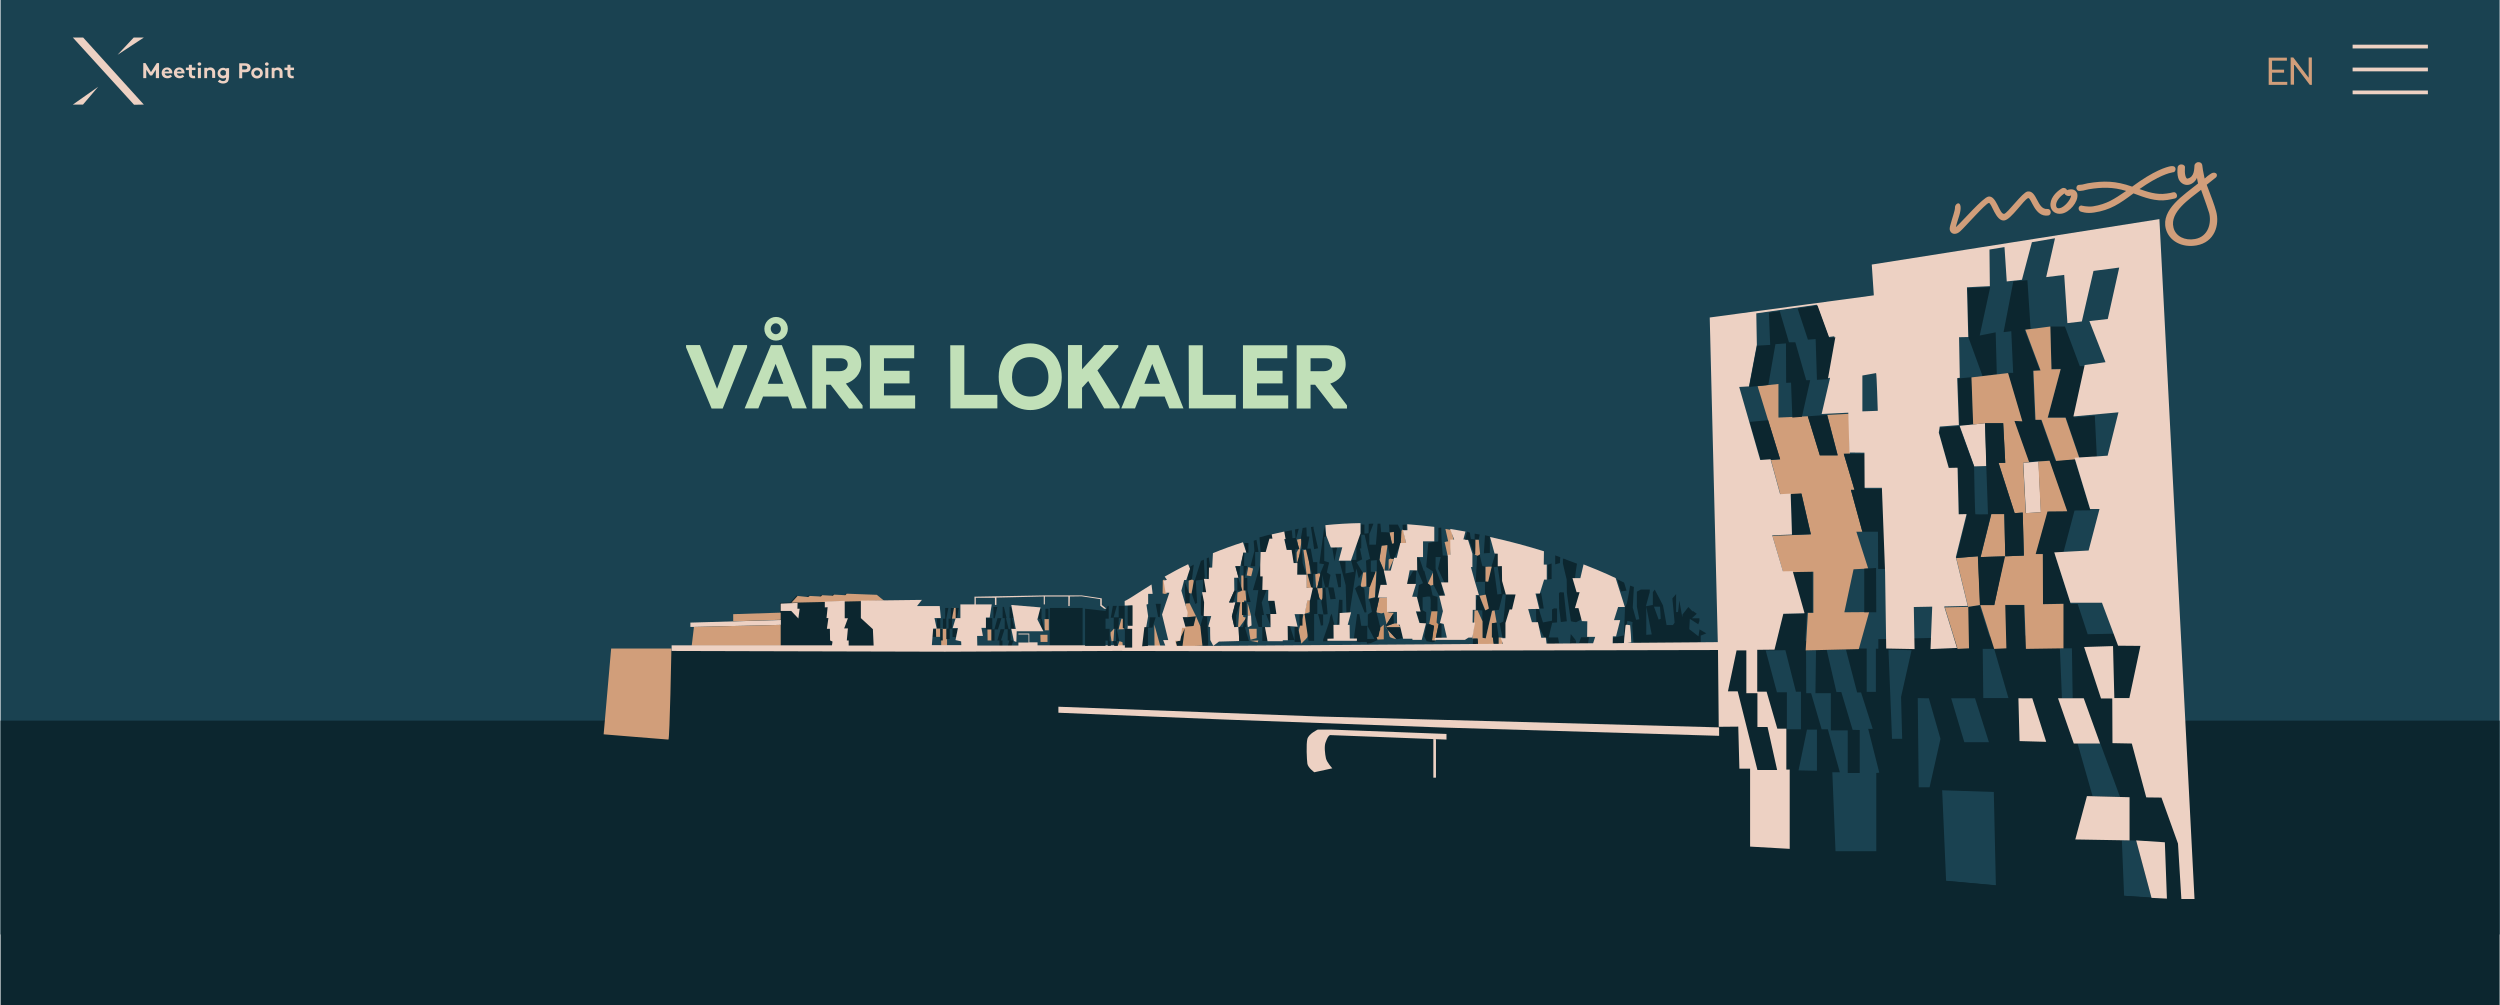
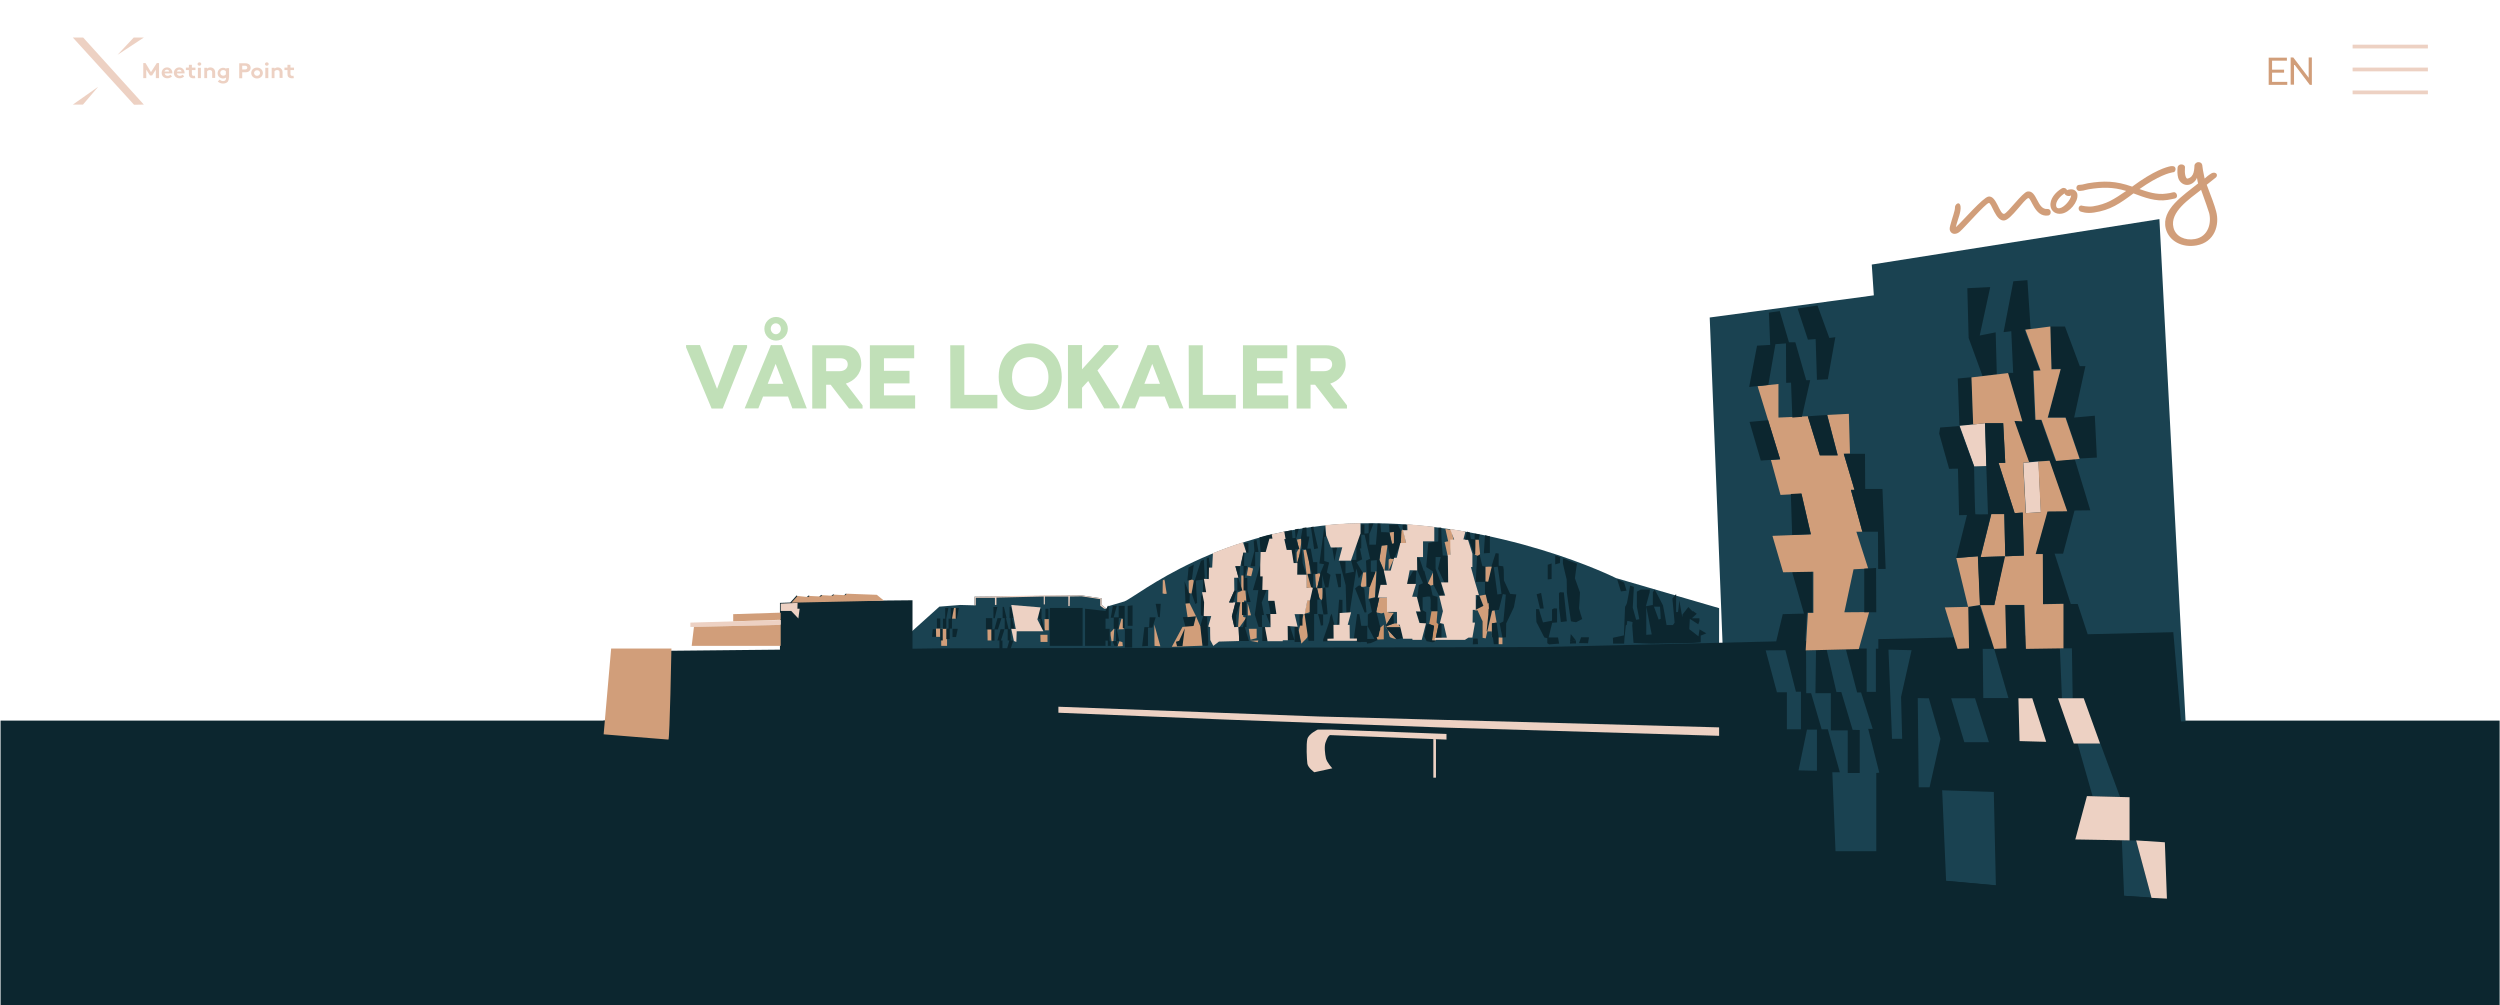
<svg xmlns="http://www.w3.org/2000/svg" xml:space="preserve" viewBox="0 0 1331.5 535.5">
-   <path fill="#1a4251" d="M.3-.1h1331v497.8H.3z" />
  <path fill="#0c262f" d="M.3 383.8h1331v152.1H.3z" />
  <path fill="#1a4251" d="m910.6 169.1 87.4-11.8-1.1-16.4 153.2-24.2 18.9 362.8-37.7-2.4-68.3-5.5-26.5-2.4-37.2-15.7h-21.7l-24.3-1.1-21.1-1.2-13-63.8-8.6-218.3zm-410.3 154 11.1-.9 7.6.2v-4.6l57.1-.7 10.7 1.6v3.5l2.5 2 1.2-1.4 8.4-2.5c6.6-2.5 50.6-40.2 125.7-41.6 75.1-1.4 136.1 29.2 136.1 29.2l54.9 16-.1 63.7-430.2-29.9v-21.1l15-13.5z" />
  <path fill="#0c262f" d="m1161.6 384.2-4.1-47.5-45.6 1.1-5.3-16.1h-3.7l-8.6-26.8h4.5l6.1-23 8.4-.1-8.3-27.3-10.3.9-7.7-21.9h-3.2l-1.1-26.1 3.8-.1-8.2-21.7 3.2-.4-1.7-26-7.5.6-5.2 27.1 4.1-.5 1 22.2h-2.9l7.6 25.7-4.2-.2 7.8 21.9 10.9-.7 9.4 26.9-10.5.1-6.3 22.7h3.8l.1 26.7 10.9-.2V338l-20.3.5-.6-16.2h-10.2l.4 16.5-8.5.2-5.3-16.7-6.4 1 .3 16-47.8 1.1v5.1h-1.3v23h-4.9v-23.1h-4.8l1.4-4.8-29.3.7.9-15h3l-.1-22.1-10.9.2 6.4 22.4-11.3.3-3.5 14.5-124.6 3-321 .7-14.4.2v-25.8l-31.2.3-4.2-3.9-3.2 3.1-3.6-2.7-3.4 3-3-2.7s-3.3 3.2-3.6 3.1c-.4-.1-3-2.8-3-2.8l-3.7 2.8-2.8-2.8-3.4 3.8-5.5.2V346l-58.2.6-8.6 37.2h-27.2v113.5H1181V384.2h-19.4zm-109.7-12.3 7.4 23.4h-13.1l-7-23.4h12.7zm-105.5-3.2-6-22.3 10.5-.1 5.6 22.1h2.7v20h-7.5v-19.7h-5.3zm21.3 41.8-9.8-.2 4.5-21.7h5.3v21.9zm31.6 1.2v41.8h-21.7l-1.7-42.2h4l-6.4-22.9h-3.3l-5.6-19.2H962l-.1-22.8 5.3-.1-.3 22.9h8.2V389h9v22.7h6.4v-22.9l-3.8-.1-6-20.1h-2.6l-5.2-22.5 10.2-.3 6 23h2.1l6.2 19.4H995l5.9 23.3-1.6.2zm13.8-18.2h-5.4l-1.9-47.5 12.3.3-5.6 24.9.6 22.3zm14.6 25.8h-5.8l-.5-47.5 4.5.1h1.4l6.2 21.6-5.8 25.8zm8.8 49.8-2.1-48.2 27.5.9 1.1 49.7-26.5-2.4zm19.8-97.3-.3-26.2h6.1l7.6 26.2h-13.4zm41.9.1-1.1-26.6h6.4l.4 26.6h-5.7zm16.3 52.1-8-28.1h12.1l10.5 28.5-14.6-.4zm16.8 53.1-1.2-29.6 7.6.2 8.2 30.5-14.6-1.1z" />
  <path fill="#d19e7a" d="M772.5 295.9c-.5 0-1 .1-1.5.1-.5-2.4-1-4.9-1.6-7.3.6-.2 1.3-.3 1.9-.4-.5-2.3-1-4.5-1.5-6.6 1.1.2 2.1.4 3.2.6l1.2 5.4c-.4-.1-.7-.1-1.1-.1-.2 2.7-.4 5.5-.6 8.3zm-153.3 20.2c0-2.3.1-4.7.1-7l.8-.5c.1.3.2.6.3 1 .3 2.2.6 4.4 1 6.6-.5.1-.9.1-1.4.1-.3-.2-.5-.2-.8-.2z" />
  <path fill="#0c262f" d="M785.4 287.3v-3.1c.9.2 1.8.3 2.7.5-.2.9-.4 1.8-.5 2.7h-2.2zm-38.3-5.2c0-.9-.1-1.7-.1-2.6.7-.1 1.4-.1 2-.1.1 1.1.1 2.1.1 3.2-.5.1-1.1.1-1.7.2 0-.3-.2-.5-.3-.7zm55 57.3c-.6.1-1.2.1-1.9.2-.5-2.5-1-5-1.5-7.6l2-1c.5-4.8.9-9.6 1.3-14.3-.5-.1-1-.2-1.6-.3-.7 2.8-1.4 5.5-2.1 8.4-.9.1-1.7.1-2.4.2-.7.2-1.4.3-1.3.2-1.2 5.4-2.3 10.1-3.4 14.7-.6-.1-1.1-.2-1.7-.3v-14.5c-1.2-.1-1.9-.1-2.7-.2-.2 0-.4 0-.5.1 0-.9 0-1.8-.1-2.7v-2.7h.2c.2-.9.3-1.7.4-2.6.2-.1.3-.1.5-.1.2.1.4.1.5.2 1 2.6 2 5.2 2.9 7.7l1.9-1c-.5-2.4-1.1-5-1.7-7.4v-6.5H786c.2-4.7.5-9.5.7-14.2.4-.3.9-.5 1.3-.7.4 2 .9 3.9 1.5 6.5-.1 0 .7.1 1.6.2v7.8c.5 0 .9.1 1.4.1.6-2.7 1.3-5.3 1.9-8 .7-2.3 1.4-4.7 2.2-7l1.6.2v6.5c1 .1 1.7.2 2.4.3.1.4.1.8.2 1.2 0 .3.1.5.1.7 0 1.9.1 3.7.1 5.6l3.3 7.2c1 .1 2.1.2 3.3.3-.4 2.3-.9 4.6-1.3 6.8-1.3 2.9-2.7 5.7-4.1 8.6 0 2.5-.1 5-.1 7.4zm-4.6-22.8c.7-.1 1.5-.2 2.2-.3-.6-4.8-1.3-9.6-2-14.5l-2.1.3c.6 4.8 1.3 9.6 1.9 14.5zm20.6 7.8c.5 0 1 0 1.6.1.2.7.4 1.5.6 2.2l1.5 4.8c1.8-.3 3.1-.6 4.8-.9v-6l1.1-.6c.5 0 1.1.1 1.6.1v7.4l-2.6.2s-1.2 4.9-1.9 7.8h5l.6 3.3c-1.8.1-3.6.3-5.3.4-.3-.2-.7-.4-1-.6v-2.7c-.9-.2-1.7-.4-1.6-.4-1.6-3.1-2.9-5.7-4.2-8.2-.2-2.3-.2-4.6-.2-6.9zm2.7-8.6c.5 2.8 1 5.5 1.4 8.3h-2c-.6-2.4-1.2-5-1.8-7.6.9-.3 1.7-.5 2.4-.7zm3.5-15c.6-.2 1.3-.4 2.1-.7v8.3c-.7.1-1.4.1-2.1.2v-7.8z" />
  <path fill="#d19e7a" d="M662.4 306.5c.5 4.5 1 8.9 1.4 13.4-.4 0-.8 0-1.2-.1-.2 2.9-.3 5.8-.5 8.7.5.2 1.1.4 1.7.5-1.2 1.7-2.5 3.4-3.7 5.1-.3-.1-.5-.2-.7-.3.3-4.3.6-8.5 1-12.9-.4-.1-1-.1-1.5-.1 0-1.4 0-2.9.1-4.3.1-.3.1-.6.1-.9.9-.4 1.7-.7 2-.8v-8.3h1.3z" />
  <path fill="#0c262f" d="M908.8 337.3c-1.2-.7-2.4-1.3-3.6-2.1-.1.7-.3 1.5-.6 3.7-2-1.5-3.4-2.7-4.9-3.8.1-1.9.2-3.8.3-5.5 1.4.9 2.9 1.9 4.5 2.9.2-.6.4-1.1.6-1.7v-1.5h-4c1-1 1.7-1.5 2.6-2.4-.7-.5-1.3-1-1.9-1.4-.2 0-.3.1-.4.1-.7-.7-1.4-1.5-2.2-2.3-.9 1.2-1.8 2.3-3.1 4 0 .2-.1 1-.1 1.5-.5-2.8-1-5.9-1.6-9-.2 2.1-.4 4.1-.7 6.2h-1v-9.6c-.7.8-1.4 1.6-2 2.3.4 3.9.7 7.8 1.2 12.9-.2.2-.5.7-.9 1.3h-3.4c-.6-3.5-1.2-7-1.9-10.5-1.4-2.7-2.8-5.3-4.4-8.4-.3.4-.6.9-1 1.4v6.8c-1.2.2-2.5.5-3.7.7.7-2.4 1.3-5 2-7.4 0-.5.1-1.1.1-1.5h-4.8c-.6.3-1.2.6-2.1 1.1v8c.4 2.2.9 4.4 1.3 6.7-.6.1-1.1.2-1.7.3-.6-2.2-1.2-4.3-1.8-6.5l.6-11c-.7-.3-1.4-.5-2-.7-.5 3.1-1.1 6.2-1.7 9.3-.2.7-.6 1.3-1 2-.2 4.7-.4 10.5-.6 15.2-1.6.3-3 .7-4.6 1-.2 0-.4.1-.6.1-.2.1-.4.1-.5.2-.1.1-.2 0-.2-.1.1 1.1.1 2.1.1 3.2h5.9c.1-1 .1-2 .2-3 .2-1.5.5-5.2.7-6.7.2-.1.4-.2.5-.3.1-.6.2-1.3.3-2.1 1 .2 1.7.3 2.8.6-.1.7-.1 1.4-.2 2.1.1.3.1.6.1.9l.6 8.1c3.2.2 6.5.3 9.7.4 7.5-.1 14.9-.3 22.4-.4 1.2-.1 2.5-.2 3.7-.3v-3.6c1.3-.4 2.1-.8 3-1.2zm-32 .8v-15c1 5 1.9 9.8 2.9 14.8-1 .1-1.9.1-2.9.2zm6.6-8.1c-.8-2.2-1.6-4.4-2.5-6.9h3.2c.2 2.2.3 4.4.4 6.5l-1.1.4z" />
  <path fill="#d19e7a" d="M733.1 326.2c0-.2-.1-.4-.1-.5.5-2.2 1.6-7.3 1.6-7.3l4.4-.1s.1 4.8.1 6.9c.1.3.3.6.4 1 .9.1 1.8.1 2.7.2 0 .2 0 .3-.1.4-1.2 1.8-2.3 3.7-4.4 7 2.8-1 3.7-1.4 4.7-1.7.6 0 1.2-.1 1.8-.1.2.3.5.5.7.7.3.5.7 1 1 1.4h-8c2.9 3.1 4.4 4.8 5.9 6.4-1.3-.5-3.4-.7-3.7-1.5-1.2-4-2-8.3-3-12.7-.2.1-.8.3-1.4.4-.9-.2-1.7-.4-2.6-.5zm-4.2-7.3.5-6.5c1-2.6 2-5.3 3-7.9.2-.1.5-.1.7-.1-.3 4.6-.5 9.2-.8 13.7-2 .4-2.7.6-3.4.8zm6.9-28.4c1.1-.1 2.1-.2 3.2-.3-.3 2.4-.7 5-1 7.4-.2 2.2-.4 4.5-.6 6.8v.1l-2.7-6.3c.3-2.6.7-5.2 1.1-7.7zm-9.8 14.4c.5 0 1.1 0 1.6-.1.1 2.5.1 5 .1 7.5-.4.1-.7.1-1.1.2-.5 0-1.1.1-1.7.1-.1-.2-.2-.4-.2-.6.5-2.5.9-4.8 1.3-7.1zm21.5-15.3c-.5-.1-1-.1-1.6-.2.1-2.2.2-4.4.4-6.5.3-.3.5-.6.8-.9.2.2.3.5.4.7.5 2.2 1 4.5 1.4 6.7-.5.1-.9.2-1.4.2zm-7.4-6c.7-.1 1.4-.2 2.4-.3v6.2c-.4.1-.7.1-1.1.2-.4-2-.9-4-1.3-6-.2 0 0-.1 0-.1zm-.5 14.4c.3-.2.6-.4 1-.6.6.1 1.2.1 1.8.2-1 2.1-1.9 4.2-2.8 6.3-.1-2 0-4 0-5.9zm-43.8 15c-.1-2.4.1-4.6.1-7-.6-4.4-1.1-8.6-1.7-13 .7-.1 1.5-.2 2.2-.3.9 6.8 1.7 13.7 2.5 20.5-.9.1-2.2-.2-3.1-.2zm-1.8 14.1c.4 0 .7.1 1.1.1.2.4.4.7.5 1.1.2.7.3 1.4.5 2.2 0 .2 0 .3.1.5.2.4.3.9.4 1.2.1 2.2.4 4.5-.1 6.6-.2 1.2-1.7 2.1-3.4 4-.7-3.6-1.1-5.3-1.4-7.1.2-.8.5-1.7.7-2.4.6-1.9 1.2-3.9 1.8-5.8-.2-.1-.2-.2-.2-.4zm-2.8-26.9-.5-.3c-.1-1.9-.1-3.7-.1-5.6.4-.7.8-1.5 1.1-2.2-.3-1.6-.6-3.2-.9-4.7.9-.2 1.7-.4 2.6-.5-.7 4.4-1.4 8.8-2.2 13.3zm12 5.4v.4c-.5 2.3-1.1 4.6-1.6 6.9-.2.2-.4.3-.6.5-.2-2.5-.4-5-.5-7.5.4-.1.7-.3 1.2-.4.3-.1.6-.1 1-.1.1.1.3.1.5.2zm-7 14.1c.4-.2 1.2.2 1.6-.1.2.4.3.9.5 1.3v1.8c-.1 1.1-.2 2.2-.3 3.2-.9.3-2.3.8-3.2 1 .4-1.9 1.4-7.2 1.4-7.2zm6.5-1.1c-.4-1.8-.7-3.5-1.1-5.2.2 0 .3-.1.5-.2.4 0 .7-.1 1.1-.1h.5l.6.2c.1 1.8.1 3.5.1 5.3l-.6 1c-.4-.3-.7-.6-1.1-1zm57.7-7.7c1-2.1 2-4.3 3-6.4l.2 6.9-1.8.6c-.5-.5-1-.8-1.4-1.1z" />
  <path fill="#0c262f" d="M632.4 309.1c.2 0 .4.1.7.1.5-.2 1.1-.4 1.7-.5l1-8c-1 .5-1.9 1.1-2.8 1.6-.1 2.2-.4 4.5-.6 6.8zm195.8-8.5c.9-.2 1.7-.5 2.6-.7.1-1.2.1-2.2.2-3.1-.9-.3-1.8-.7-2.7-1v4.8h-.1zm-185.5-3.2.2 10.8.9.3.5-1.9v-1c-.1-.2-.1-.3-.2-.4 0-.1.1-.1.2-.2.1-.9.2-1.7.3-2.5l-.8-5.6c-.4.1-.8.3-1.1.5zM841 324c.2-2.8.4-5.6.5-8.5l-2.7-7.5c.3-2.6.7-5.2 1.1-7.8-2-.7-3.9-1.4-5.9-2.2-.2-.1-.4-.2-.5-.3-.3-.1-.7-.1-1.1-.2v2.6c.6 2.8 1.3 5.6 2 8.5.1 2.3.1 4.6.1 7 .7 5.1 1.4 10.2 2.2 15.3.9.2 1.8.4 2.7.5 1.1-.6 2.2-1.1 3.3-1.7-.6-1.8-1.2-3.7-1.7-5.7zm-72.6-28.2c-.2-2.8-.4-5.4-.6-8l-.2-6.8c-.5 0-1 .1-1.5.1 0 2.3 0 4.7-.1 7.3-.6.1-1.6.1-2.5.2-.9.2-1.9.4-2.8.6-.4 4.5-.8 9.1-1.1 12.8 2.1 1.3 2.8 1.9 3.6 2.4l.2 6.9c1.1 2.2 2.2 4.4 3.3 6.5.7-.2 1.6-.3 2.5-.4-.5-2.2-1.1-4.4-1.6-6.5-1-2.7-2-5.4-3-8v-6.2h2.7c-.5 2.2-1 4.2-1.4 6.2 1.2 2.6 2.3 5.1 3.5 7.7l1.8.2c.1-.3.1-.6.2-.9-.1-.2-.1-.3-.2-.4 0-.1.1-.2.2-.2v-2.7c.1-1.2.1-2.4.1-3.6-.2-2.3-.3-4.6-.4-7l-2.7-.2zm-23.9-16.4h-4.7c.1 1.4.2 2.7.2 4.1.7-.1 1.5-.2 2.4-.3v6.2c-.4.1-.7.2-1.1.2-.4-2-.9-4-1.3-6-1.4-.1-2.8-.2-4.4-.2-.1-1.6-.3-3.1-.4-4.5h-1.5c-.3 3.7-.5 7.3-.9 11.2h-3.5v-6h.2c.6-1.7 1.3-3.5 2-5.2-.9 0-1.7 0-2.5.1 0 1.7-.1 3.4-.1 5h-.2c-.6.1-1.4.2-2 .2v-4.8c-.5 0-1.1-.1-1.7-.1l-.5 5.3c-.3.1-.5.2-.7.2l-1.4 6.1v7.3h-2.3c-.2.2-.3.4-.4.6.5 1.8 1 3.7 1.5 5.7-1.6.3-2.8.5-4.6.9V299c-1.1-.1-2.1-.1-3.2-.1 1.1 4.3 2.2 8.5 3.3 12.8.1 4.9.3 9.7.4 14.6.1.1.1.2.1.3.5-.1 1-.2 1.6-.2 1.1-7.1 2.2-14.2 3.6-23.6.7 3.1 1 4.2 1.3 5.3.7-1.1 1.4-2.1 2.1-3.1-1.1-1.8-2.2-3.7-3.3-5.6l3-1.5c-.4-2-.8-3.9-1.2-5.8h.7v-7.3h1.8c1 4.3 1.9 8.5 2.9 12.8-.9.4-1.6.7-2.2 1 .1 2.2.3 4.3.4 6.4.1 2.5.1 5 .1 7.5.5.1 1.1.1 1.6.1 1-2.6 2-5.3 3-7.9-.8-.1-1.6-.2-2.5-.2v-5.9c1-.1 1.9-.2 3.2-.3v6.3c-.3 4.6-.5 9.2-.8 13.7-2 .5-2.7.7-3.4.9.1.5.3 1 .4 1.4.2.1.3.1.5.2-.2-.1-.3-.1-.4-.2.4 1.8.7 3.6 1.1 5.3-.7.5-1.4.9-2.2 1.4v6H725c-.4-2.3-.6-4.3-1-6.2h-1.2c-.6 4.5-1.2 9.1-1.8 13.6.7.4 1.4.7 2.1 1.2.5.1 1 .1 1.6.1.2-.1.4-.1.6-.1h2.6c0 .2.1.3.1.4s.1.4.1.5c.7-.1 1.3-.2 2-.3 1.3-.5 2.5-1.1 3.8-1.7-.1-.3-.3-.6-.5-1.2.3-.2.7-.3 1-.5.2-.9.4-1.8.5-2.6.1-.4.3-.7.4-1.1 0-.4.1-.7.1-1.1-.2-.5-.4-1-.6-1.4-.5-2.2-1-4.4-1.6-6.5 0-.2-.1-.4-.1-.5 0-.1 0-.1-.1-.2.5-2.2 1-4.4 1.5-6.7.2-2.2.4-4.5.6-7h3.3c-.4-2.5-.7-5-1.1-7.5l-2.7-6.3c.4-2.5.8-5.1 1.2-7.6 1.1-.1 2.1-.2 3.2-.3.5 2.4 1 4.8 1.6 7.2.6.1 1.2.2 1.8.2l3.6-8.1c.2-2.2.3-4.4.4-6.5-.7-1.3-1.3-2.4-1.9-3.7zm-16.3 60.9v-7.1c1.2 2.1 2.3 4.3 3.8 7.1h-3.8zm-16.1-48.4c-.5 2.3-.9 4.7-1.4 7-.4-2.3-.7-4.7-1.1-7.1.6-.1 1.3-.2 2-.3.2.2.4.3.5.4zm48.3 18.8c.5.3 1 .7 1.4 1l1.2 5.4c.9.3 1.6.5 2.6.8v7.6h-3.2c-.2-.3-.3-.7-.5-1 .1-1.1.1-2.1.1-3.2v-1.6c-.1-.6-.2-1.1-.3-1.9-.5-.1-1-.1-1.5-.1-.8.2-1.7.3-2.5.4v6.9l1.9 1.1v6.2c-1 .1-2 .1-3.1.1-.7-2.1-1.5-4.3-2.2-6.3l2.1-.6c-.5-2.5-1.1-4.8-1.6-7.2.3-2.1.6-4.3.9-6.7.4-.2 1-.4 2.2-1-1.1-2.5-2.1-4.9-3.2-7.3 0-2.1.1-4.3.1-6.4.4.1.7.1 1.1.1.8 2.4 1.6 4.7 2.4 7.1.1-.1.2-.1.3-.1.6 2.3 1.2 4.5 1.8 6.7z" />
  <path fill="#d19e7a" d="M591.5 336.8c.7-.7 1.4-1.4 2-2.2-.2 2.3-.3 4.6-.5 6.9h-1c-.2-1.1-.3-2.2-.5-3.3v-1.4zm7-1.7c-.9 0-1.9.1-2.8.1.5-1.9 1.1-3.8 1.6-5.7.3.1.6.1.9.1.1 1.8.2 3.7.3 5.5zm-2.3 6.4c.5.2 1.1.3 1.6.5.1.9.1 1.5.2 2.1-1 .1-1.9.1-2.9.1.4-.9.8-1.8 1.1-2.7z" />
  <path fill="#0c262f" d="M708.6 306.2c-.7-.5-1.2-.9-1.9-1.3.4-1.8.7-3.5 1.2-5.3-.9-.3-1.7-.5-2.6-.8V286s.6-.2 1.1-.3l-1.1-5.1c-.9 6.5-1.7 13-2.6 19.5.9.1 1.7.3 2.5.4l-2.1 5.1v.4h.1c-.5 2.3-1.1 4.6-1.6 6.9.2.1.3.3.5.4h1.2c.2-.1.4-.2.5-.3.2-.1.3-.1.4-.1v-6.7c.5 2.2 1 4.5 1.6 6.7h1.7c.3-2.3.7-4.5 1.1-6.7z" />
-   <path fill="#0c262f" d="m710.3 313-.2-.1c-.9 0-1.9-.1-2.8-.1.4 2.1.9 4.2 1.3 6.4 1.1-.1 1.9-.2 2.8-.2-.3-2.1-.7-4-1.1-6z" />
  <path fill="#d19e7a" d="M788.2 295.3c-.4.3-.9.5-1.3.7l-1.5-.6c.1-2.6.1-5.3.1-7.9h2.1c.2 2.5.4 5 .7 7.5-.1 0-.2.1-.1.3zm6.3 6.5c-.6 2.7-1.3 5.3-1.9 8-.5 0-.9-.1-1.4-.1v-7.8c1.1-.1 2.2-.1 3.3-.1zm-129.4.3c.7.2 1.4.5 2.3.7-.4 1.5-.6 2.7-1 4.1-.9-.2-1.7-.3-2.4-.4.3-1.5.5-2.9.8-4.4h.3z" />
  <path fill="#0c262f" d="M633.2 315.6c-.7-2-1.6-4-2.3-6 .2 3.9.3 7.9.5 11.9.7-.1 1.4-.1 2.2-.2 0-1.8 0-3.6.1-5.3-.2-.1-.3-.2-.5-.4zm9.5-.2c-.3-2.3-.7-4.5-1-6.8-.2-3.5-.4-7-.5-10.5-.5.2-1 .4-1.6.6l-3.3 10.5h-.4l-1.2 6.9 1.9 5.6c.3-.2.7-.4 1-.6-.3-4-.5-7.9-.7-11.9 1.1-.2 2.2-.3 3.8-.5v6.9c.7-.1 1.3-.2 2-.2z" />
  <path fill="#d19e7a" d="M635.8 309.2c-.4 2.3-.7 4.6-1.2 6.9-.3 0-.7-.1-1-.1l-.4-.4c-.1-2.1-.1-4.3-.1-6.4.6-.2 1.2-.4 1.7-.5.4.1.7.2 1 .5z" />
  <path fill="#0c262f" d="M639.1 334.2c.5-2 1.1-4.1 1.7-6.1-.4-.1-.9-.3-1.2-.4 0-3.2-.1-6.5.1-9.8.1-.8.6-1.5 1-2.3l.6 4.2c0 .1-.1.2-.1.2.1.2.2.3.3.4.1.3.1.7.1 1l.2 6.9c.4.1.7.1 1.1.1l.6 13.2c0 .7-.1 1.5-.1 2.2-.4.1-.7.2-1.1.2-.6-.1-1.2-.1-1.8-.1-.5-3.2-1-6.5-1.4-9.7zm-2.1-5.9-1.4 5.7-4 .7-1.6-6 7-.4z" />
  <path fill="#d19e7a" d="m631.4 321.5 1.1 7.2 4.5-.5-3.4-6.9-2.2.2zm9 22.4-1.1-10.3-2.3-5.4-1.3 5.2-5.9.5-5.7 10.6 16.3-.6z" />
  <path fill="#0c262f" d="M631 334.7c-.4 3.1-.8 6.2-1.2 9.4-1 .1-1.9.1-2.9.1-.2-.7-.4-1.5-.6-2.4.7-.2 1.5-.4 1.7-.5 1.2-2.5 2.1-4.5 3-6.6z" />
-   <path fill="#d19e7a" d="M614.8 332.6c1.4 5.1 3.2 11.6 3.2 11.6l-3.1-.2c0 .1-.1-7.1-.1-11.4zm170.5-7.5h1.1c.2 0 .4 0 .5-.1.9 2 1.8 3.9 2.7 5.9v8.8c.6.1 1.1.2 1.7.3 1.1-4.7 2.1-9.4 3.4-14.7-.2.1.5-.1 1.3-.2.4 2.2.7 4.3 1.1 6.5-.8.2-1.6.3-2.5.4v7.5c.2 0 .4-.1.5-.1.2 1.2.3 2.4.5 3.7-2.7.1-5.4.2-8.1.2-.2 0-.4 0-.5.1l.1-.2c-.1-.9-.1-1.8-.2-3h-2.4c-.1-.1-.2-.1-.3-.2.3-3 .6-6 .9-8.9v-.5c.1-2 .2-3.7.2-5.5z" />
+   <path fill="#d19e7a" d="M614.8 332.6c1.4 5.1 3.2 11.6 3.2 11.6l-3.1-.2c0 .1-.1-7.1-.1-11.4zm170.5-7.5h1.1c.2 0 .4 0 .5-.1.9 2 1.8 3.9 2.7 5.9v8.8c.6.1 1.1.2 1.7.3 1.1-4.7 2.1-9.4 3.4-14.7-.2.1.5-.1 1.3-.2.4 2.2.7 4.3 1.1 6.5-.8.2-1.6.3-2.5.4v7.5l.1-.2c-.1-.9-.1-1.8-.2-3h-2.4c-.1-.1-.2-.1-.3-.2.3-3 .6-6 .9-8.9v-.5c.1-2 .2-3.7.2-5.5z" />
  <path fill="#0c262f" d="M797.1 331.6c.4 2.7.7 5.3 1.1 7.9v3.6h-2.6c-.2-1.2-.3-2.4-.5-3.7-.2 0-.4.1-.5.1V332c.9-.2 1.7-.3 2.5-.4zm-12.7 11.6c.1-1.1.1-2.1.2-3.1h2.4c.1 1.2.1 2.1.2 3-1.1 0-1.9 0-2.8.1z" />
  <path fill="#d19e7a" d="M798.2 343.1v-3.6c.6 0 1.3.1 2 .1v3.5h-2zM788 317.3c1.1-.2 2.1-.4 3.3-.6.5 2.4 1.1 5 1.7 7.4l-1.9 1c-1.1-2.6-2.1-5.2-3.1-7.8zm-123.5 3.9c.6 2.2 1.2 4.3 1.8 6.5-.6 0-1.1.1-1.7.1 0-2.2-.1-4.4-.1-6.6z" />
-   <path fill="#edd1c3" d="M664.6 327.8c.6 0 1.1-.1 1.7-.1l.3 5.4c-.6.3-1.3.7-2 1l-.2-1.8v-1.2l.2-3.3z" />
  <path fill="#d19e7a" d="M665.6 341.3c1.6-.1 3-.1 4.6-.2-.1.3-.2.6-.3 1-1.4-.4-2.9-.6-4.3-.8z" />
  <path fill="#0c262f" d="M845.9 339.4c.2 0 .3.1.4.1-.2 1.1-.4 2.1-.5 3.1-1.6 0-3.2-.1-4.8-.1.4-1.1.7-2.1 1.1-3.1h3.8zm-98.7.4c-1.1.2-2.2.5-3.4.7-1.5-1.6-3-3.2-5.9-6.4h8c.4 1.9.8 3.9 1.3 5.7zm-22.4-27.9c.1.2.2.4.2.6l1.6 1 1.2 12.6c-.3.1-.7.1-1 .1-1.7-4.2-3.4-8.5-5.1-12.8.7-.6 1.3-1.1 1.9-1.5.3-.1.7-.1 1.2 0z" />
  <path fill="#cb946b" d="M735.2 334.2c-.1.4-.1.7-.1 1.1-.1.4-.3.7-.4 1.1-.2.9-.4 1.8-.5 2.6-.3.2-.7.3-1 .5.2.5.4.9.5 1.2.2 0 .3-.1.5-.1 1 0 1.9-.1 2.8-.1v-7.8c-1 .8-1.4 1.2-1.8 1.5z" />
  <path fill="#0c262f" d="M742.1 326.7c.1 1.8.2 3.6.3 5.3-.9.3-1.9.7-4.7 1.7 2.1-3.4 3.3-5.2 4.4-7zm-31.3 6.5-.6 7.5c-.9.3-1.8.5-2.7.8-1 0-1.9.1-2.8.1v-1c1.1-3.2 2.3-6.4 3.3-9.6.3-1.2.1-2.6 1.3-4.1.4 2.1.9 4.2 1.5 6.3zm-6.4-14.5c.1-1.8.2-3.5.3-5.3.1-.2.1-.3.2-.4.3-.1.6-.1 1-.1.4 4.6.7 9.2 1.2 14.2-.5.1-1.4.2-2.2.2-.4-2.2-.9-4.5-1.2-6.8m11.3 5.8c-.4 1.7-.6 3.4-1.2 5-.2.7-1.1 1.2-1.6 1.7.3-4.5.7-9 1-13.6.6 0 1.2.1 1.8.1v6.8zm-2.2-13.5c-.5-2.3-1-4.6-1.5-7.2h2.9v7.1c-.4.1-.9.1-1.4.1zM702 327l2.7.3v5.7c-.4.1-.8.1-1.2.2-.4-2.1-.9-4.2-1.5-6.2z" />
  <path fill="#cb946b" d="M764.6 340.2c0 .3.1.6.1.9-.1 0-.2.1-.3.1-.9-.1-1.7-.1-1.8-.1.4-2.6.7-5.1 1.1-7.8-1.1-.4-1.8-.6-2.5-.9.4-2.3.8-4.5 1.2-6.8h3.2c-.2 1.8-.3 3.7-.5 6 .1.1.5.5 1.1 1l-1.6 7.6z" />
  <path fill="#0c262f" d="M764.6 340.1c.5-2.6 1.1-5.1 1.6-7.6l1.2-.3c.2 0 .3.1.4.2 0 2.5-.1 5-.1 7.5-1 .1-2 .2-3.1.2zm65.8-16.1c0-2.7-.1-5.3-.1-8 .2-.2.4-.4.5-.6.7.1 1.4.1 2.1.1.5 5.1 1.1 10.3 1.6 15.4-1.3.2-2.6.3-3.2.4-.3-2.9-.6-5.1-.9-7.3zm5.8 17.6c.1-.7.2-1.5.4-3.9 1.5 1.8 2.1 2.6 2.7 3.4-1 .2-2 .3-3.1.5z" />
  <path fill="#0c262f" d="M836.2 341.6c1-.2 2.1-.4 3.1-.5 0 .5.1 1.1.1 1.6-1.1 0-2.1 0-3.2.1v-1.2zm-81.8-37.8c-.2 2.5-.4 5-.5 7.5h-5.4c1.7-3 3-5.3 4.4-7.7.5.1 1 .2 1.5.2zm5.3 28.7c.5-.1 1.1-.1 1.6-.1.7.2 1.4.5 2.5.9-.4 2.7-.7 5.2-1.1 7.8.1 0 1 .1 1.8.1-.2.2-.4.5-.6.7-.3.1-.7.1-1 .2-1-.2-2.1-.4-3.1-.6-.4-.9-.8-1.7-1.2-2.5.3-2.3.7-4.4 1.1-6.5z" />
  <path fill="#d19e7a" d="M665.1 334.9h4.2v5c-.9.2-1.9.5-3.3.8-.4-2.1-.6-3.7-.9-5.8zm-339.6 10.5h32.1s-.9 48.5-1.6 48.5c-.7 0-34.5-2.8-34.5-2.8l4-45.7z" />
  <path fill="#edd1c3" d="M367.7 331.6v2.3h2l46.2-1.1v-2.6l-48.2 1.4z" />
  <path fill="#d19e7a" d="M368.4 344h47.4v-11.2l-46.2 1.1-1.2 10.1zm22.1-13.1v-3.8l25.3-.8v3.8l-25.3.8z" />
  <path fill="#edd1c3" d="m415.8 321.5 9-.4-.1 3.1h1.2l-.7 5.2-3.8-4h-5.6v-3.9z" />
  <path fill="#d19e7a" d="m424.8 317.4 5.6.6.9-.6 5.9.3.7-.7 5.7.3.6-.6 6 .3.8-.8 16 .6 3.8 3.1-49.3 1.1 3.3-3.6z" />
  <path fill="#edd1c3" d="M700 411.3s-3.4-2.4-3.7-4.6c-.3-2.2-.7-10.3 0-13.1.7-2.8 5.5-5 5.5-5h7.6l61 2.3v3l-62.1-2.4c-1 .6-1.5 1.8-2.3 3.9-.8 2-.3 6.3.2 8.5s3.4 5.3 3.4 5.3l-9.6 2.1z" />
  <path fill="#0c262f" d="M498.6 335.1v4.1h-2.2l.4-4.1h1.8zm.4-5.7h1.8v5.4H499v-5.4zm8.3 5.5v4.4h1.9l.9-4.4h-2.8z" />
  <path fill="#d19e7a" d="M500.8 339.2v-4.4h-2.3l.1 4.4h2.2zm27.3 1.9v-6h-2.2l.1 6h2.1zm30.5-5.4v-6h-2.3l.1 6h2.2zm-.7 6.2v-3.8h-3.8l.1 3.8h3.7zm-53.5 2.1v-9.1h-3.2l.1 9.1h3.1zm4.8-14.5v-5.7H507l.1 5.7h2.1z" />
  <path fill="#0c262f" d="M500.8 334.9h1.3v6.2h-1.3v-6.2zm2.6-11.1v5.7h-1.2v5.3h1.8v-5.3l1.1-5.7h-1.7zm3 0v5.7h-1.2v5.3H504v5.6h1.8v-5.6h1.2v-5.3l1.1-5.7h-1.7zm2.6 0v5.7h.6l1.1-5.7H509zm20.1-.5v6h.7l1.4-6h-2.1zm27.2 12.3-1.4-5.9h-.2v-5.5h-1.6v5.5h1v5.9h2.2zm.5-11.4h1.6v5.5h-1.6v-5.5z" />
  <path fill="#0c262f" d="m531.3 329.2-1.7 6h-1.1v-6h-3.4v6h3v6h1.6v-6h1.8l1.9-6h-2.1zm7.7 0h.9l-1.4-6h-.8v6h.5v5.9h2.2l-1.4-5.9zm-.8 5.9h-1l-1.4-5.9h.3l-1.4-6h-.7v6h1.1v5.9h1.6v6h.9l-1.7 6h1.9l1.9-6h-1.4v-6z" />
  <path fill="#0c262f" d="M535 335.1h-2.1l-1.7 6h1.1v6h1.6v-6h-.8l1.9-6z" />
  <path fill="#edd1c3" d="m538.6 322.2 15.6 1.3-1.7 6.4 3.2 6.3h-14.2l-.2 5.7-1.3-.5-1.4-6.5 2.4.1-2.4-12.8z" />
  <path fill="#0c262f" d="M559.1 323.8h17.5V344h-17.5v-20.2z" />
  <path fill="#edd1c3" d="M1075 371.9c1.4.1 7.4 0 7.4 0l7.4 23.2-14.2-.4-.6-22.8zm21.1 0h13.7l8.7 24.1h-14l-8.4-24.1z" />
  <path fill="#d19e7a" d="m961.7 346.4 28.3-.7 5.5-19.7-13.2.1 4.9-22.9 7.8-.4-6.3-19.6h3.2l-6.1-22.3h1.9l-5.7-19.2 3.3-.1-.6-21.2-11.5.6 5.6 21.5h-9.5l-6.4-20.8-15.7.7v-17.9l-11.1 1.2 12 38.9-4.9.4 5.1 18.6 11.2-.6 5 21.6-20.5.8 5.7 19.4 16.1-.3v21.9h-2.9l-1.2 20z" />
  <path fill="#0c262f" d="M992.9 302.9v23.2h6.4l-.1-23.6-6.3.4zm7.4.1h4l-1.7-42.6h-9.2l-.1-18.7H982l5.7 19.2h-1.9l6.1 22.3h8.3l.1 19.8zm-37.5-81.3 10.3-.7 5.6 21.5h-9.5l-6.4-20.8zm-31 3 9.9-.9 6.4 20.8-10.3.7-6-20.6zm27.6 38.1 5 21.7-9.9.4-.7-21.8 5.6-.3zm103.5-85.8-8.5 1.7 5.6-25.8-12.2.6.7 26.5 7.4 20.3 7.6-.9-.6-22.4zm29.1-3.1h7.8l7.9 21.1h3l-6 27.4 11-1 1.1 22.3-9.1.5-7.5-21.9h-9.5l6.9-25.9-4.9.1-.7-22.6zm-48.4 52.8 7.4-.7-.9-25.1-7.4.7.9 25.1z" />
  <path fill="#edd1c3" d="M1051.5 248.4c.2 0 6.5-.2 6.5-.2l-.7-22.8-13.6 1.4 7.8 21.6zm60 175.6-6.2 23.1 28.9.5v-23l-22.7-.6zm26.2 23.6 15.3 1 1.1 30-8.2-.4-8.2-30.6zm-52-201.8 1.3 27-8 .5-1.4-26.8 8.1-.7z" />
  <path fill="#d19e7a" d="m1042.6 345.6 6.1-.3-.4-22.1-12.5.3 6.8 22.1zm12-23.4-1.1-26-11.6 1 6.3 26 6.4-1zm.3-25.5 5.7-22.9h6.9l.5 22.5-13.1.4z" />
  <path fill="#d19e7a" d="M1062.2 322.2h-7.5l7.4 23.4 6.5-.3-.6-23.1h10.2l.8 23.4 20-.3v-23.7l-10.9.2-.1-26.7h-3.8l6.3-22.7 10.5-.1-9.4-26.9-6 .4 1.3 27-8 .5-1.4-26.8 3.2-.4-7.8-21.9 4.2.2-7.6-25.7-19.5 2.3.9 25.1 6.3-.7h9.7l1.1 21.1-3.5.1 8.5 26.7 4.3-.3.6 22.9-10.4.4-5.3 25.9zm16.5-146.6 13.3-1.7.6 22.8 4.9-.1-6.9 25.9h9.5l7.5 21.9-12.5 1.1-7.8-21.9h-3.2l-1.1-26.1 3.8-.2-8.1-21.7z" />
  <path fill="#0c262f" d="m1134.3 372.5 5.9-27.8-14.6.1.7 27.7h8zm-57-99.5-4.3.3-8.6-26.7 3.6-.1-1.1-21.1h-9.7l.7 22.8.9 25.7c-2.4.1-6.5.1-6.7 0-.3-.2-.7-25.4-.7-25.4l-7.9-21.6-10.2.8-.5 3.2 5.3 18.8 4.7-.1.6 24.8 4.2-.1-5.7 22.9 11.5-.9 1.1 26h7.6l5.8-26-13.1.4 5.7-22.9h7l.5 22.5 9.9-.4-.6-22.9z" />
  <path fill="#d19e7a" d="M1158.7 89.8c-.3-1.4-1.4-1.4-2.5-1.3-2.3.4-9 2.3-20.6 10.9-8.8-3.1-15-3.2-23.6-1.8-.5.1-2.5.6-3 .7-.7.1-1.3.1-2 .2s-1.2 1-1.1 1.8c.1.7.7 1.4 1.4 1.4.1 0 1 0 2.2-.2.5-.1 2.3-.6 3-.7 6.8-1.1 12.8-1.3 19.9.9-6.5 4.4-10.3 7-17.7 8.2-2.8.4-6-.4-6-.4-.2-.1-.4-.1-.5 0-.7.1-1.3 1-1.1 1.8.1.6.5 1.2 1.1 1.4.2 0 2.9 1.2 7.1.5 8.7-1.3 13.6-4.7 21-10.2 5.8 2.2 11.9 4.5 18.1 3.5 1.3-.2 2.6-.5 4-.8.9-.2 1.3-1.1 1-2-.3-1-1.1-1.5-1.9-1.3-1.2.3-2.5.6-3.7.7-5.1.8-10.3-1-14.3-2.4 10.2-7.2 15.9-8.6 17.6-8.9.2-.1.4-.1.7-.1.5-.2 1-1 .9-1.9" />
  <path fill="#d19e7a" d="M1169.1 127.3c-5.4 1-10.4-1.4-11.5-6.1-2.1-8.3 8.6-15.3 14.7-20.1 2.5 6.8 3.6 10.3 4.3 12.4 1.3 5.2-.4 12.5-7.5 13.8m9.6-35.3c-.4.1-.7.2-1 .4 0 .1-1 .4-3.5 2.7l-.2-.9c-.5-2.1-1-5.2-1.1-6.4l-.1-.2c-.3-1-1.3-1.4-2.4-1.2-.7.2-1.4.8-1.6 1.5-.2 1.8.1 6.4-3.7 7.2-.6.2-1-1-1.1-1.3-.4-1.4-.4-3-.3-4.5 0-.2.1-.4 0-.5-.2-.9-1.3-1.4-2.4-1.2-.8.2-1.4.8-1.5 1.5-.2 1.9-.2 3.8.3 5.6.6 2.2 2.9 4.3 5.7 3.7 1.9-.4 3.7-2 4.3-3.7.1 1.1.6 3 .6 3-7.6 6.2-19.8 13.8-17.2 24.1 1.7 6.6 8.7 10.3 16.4 8.9 9.6-1.7 12.4-10.9 10.4-18.2-.8-3.1-2.5-7.6-5-14.1 3.7-2.9 4.8-3.8 4.9-3.9.4-.4.6-.9.5-1.4 0-.8-1.1-1.3-2-1.1m-81.8 18.9c-1 .2-1.6-.2-1.8-1.2-.4-2.6 2.4-5.3 4.4-6.7.4 1 1.5 1.5 2.7 1.4.4-.1.5-.2.9-.3-.2 2.3-3.7 6.4-6.2 6.8m5.4-10c-.6.1-1.2.2-1.4.4-.3-.9-1.2-1.3-2.2-1.2-.3.1-.5.2-.7.3-3.3 2-6.4 5.6-5.9 9.4.4 2.8 2.9 4.5 5.9 4 4.2-.6 9-6.3 8.4-10.3l-.1-.5c-.6-1.6-2.1-2.4-4-2.1m-10.1 11.9c-.1-1-.9-1.6-1.8-1.5-5.5.5-5.4-10.2-10.6-9.3-2.7.5-10.5 11.5-12.4 11.9-2.5.4-4.1-10-8.4-9.2-2.9.5-13.7 13-16.8 15.8-.1.2-.2.2-.5.4l.4-1.6c.6-2.3 2.4-6.4 2.1-9.2-.4-3.4-3.2-1.3-3 .6.1 1.3-1.7 6.2-2 7.6-.3 1-.9 2.9-.8 3.8.2 1.7 1.6 2.7 3.1 2.4.7-.1 1.5-.4 2.5-1.3 2.5-2.2 13.3-14.6 15.2-15.1 1.5-.4 3.7 10.1 8.4 9.3 3.6-.6 10.3-11.1 12.6-11.9 1.7-.3 3.4 10.2 10.5 9.3 1.1-.1 1.6-1 1.5-2" />
  <path fill="#edd1c3" d="M707 341.3h15.7v-1.2h-3.8l-.1-7.3h-1l1.8-6.7-6.1.4-.1 6.3h-3.2l.1 7.3-3.3.1v1.1zm50.9-53h6v-7.7c-4.7-.6-9.5-1-14.4-1.4l.1 3.2h-2.4l1.7 6.8h-3.1l-1.9 7.9h-1.4l-1.8 6.8H737l1.7 7.6h-3.4l-1.5 6.8h4.9v7.6h5.3l.1 6.8h1.4l1.8 7.5h4.9l.1.6h4.9l2.3-8.8-3.5-.2-1.9-6.2 2.5.1-2-7.8-2.5-.1 2.1-6.8h-4.8l1.4-7.3 4 .1-.1-7.1h3.2v-8.4zm14.4-6.6 2.2 5.7h-2.1l.1 8.1h-1.4l.2 14.7h-3.8l2.2 7-3.2.1 2 8.2-1.6 6.3 2 .5 1.7 7.3-6.3.1-.2 1.1h16.1l1.9-1.2h2.1l1.4-8h-1.3l.1-6.8h1.6v-7.9l1.7.1-2.1-7-2.2-8h.8v-7.1l-2.4-7.6h-2.4l1.1-4.2c-2.6-.5-5.4-.9-8.2-1.4zm-126.7 20.6h-1.7l-.1 6.1-2.6-.1 1.2 7.1h-2.2l1.1 5.4-.2 7.3h4l-1.6 5.6 1 .3s0 6.7.1 6.9c.1.2 1.6 3.1 1.6 3.1l3-2.3 10.8-.3-.4-7.5-2.2.1-1.3-5.7 1.9-7.5h-3.4l2.8-6.3-.1-6.8h2.3l-1.7-6.2h2.7l1.6-7.2h1.6l-1.8-5.5c-5.7 1.8-11.1 3.8-16 5.8l-.4 7.7zm56.7 79.3-138.6-5.2v3.2l90.6 3.7 114.8 4.2 146.5 4.4v-4.5l-213.3-5.8zM569 322.8h.7l.1-5.1 6.3-.1 9.9 1.5v3.5l2.1 1.6h1.2l-2.5-2v-3.5l-10.7-1.6h-19.3c-.5 0-37.8.7-37.8.7s.1 3.4 0 4.4v.2h.7v-4h10.2v3.8h.8v-3.9l25.2-.6v4.2h.6v-4.2H569v5.1zm194.4 91.4h1.4v-20.5l-1.4-.1v20.6z" />
-   <path fill="#edd1c3" d="m1150.1 116.7-153.2 24.2 1.1 16.4-87.4 11.8 4.3 172.9-48.3.4 2.2-.3-.2-4.2c-.1-1.7-.3-3.2-.4-4.9-.6-.1-1.2-.2-1.9-.3-.2.1-.4.2-.5.3-.2 1.5-.7 6.7-.7 6.7l-.2 2.8-6 .1.1-3.7h1.7l2.2-8.6h-3.3l2.2-7h3.6l-4.9-15.4s-6.2-3.1-17.1-7.3l-1.7 7.3h-4.2l2.2 7.5h1.6l-2.5 8.5h1.9l1.8 6.9 2.9.1-.1 8.3h4.3l-1.1 3.4-24.8.2-.4-3.2-2.4.1-1.8-8.3h-3.2l-2-7 5.9-.1-2-8.2h2.3l2.3-7.4h1.4v-8h-1.6l.1-7.1c-8.4-2.6-18.1-5.3-28.7-7.6l2.4 8.8 1.7.1v6.7l2.2-.1.1 7.9 2 7.2h5.2l-1.9 8H804l-2.2 7.2v8.1h-2.5l1.2 3-18.9.1-135.4 1h-19.6l-.7-2.7h2.7l1-6.9h1.9l-1.6-5.7h2.6V326l-3.3-11.4 1.5-5.7h1.1l2-6-1-2.4c-4.6 2.2-8.8 4.5-12.5 6.6l1.2 1.7-1.8.5 1.1 6.4h2L621 321l-2.1 6.3 3.3 13.6h-2.7l1.1 2.9h-10.2l-1.1-3.2 2.2-12.4-.9-6.2.9-.3v-5.4h2.4l-.6-5c-7.6 4.7-12.4 8.1-14.3 8.8v2.4h3.9l-1.9 7-.5 5.6 2.4 6.6-.9 2h-49.4v-1.6h-4.4v-4.7h-5.8v.5h5.4v4.3h-5.4v1.6h-21.9l-.1-5.1h3.1l-.8-4.3h2.4v-5.5h2l1.1-7h-16.7v7.3H509l-1.6 5.3h2.8l-1.3 6.4 3 .7.1 2h-15.7l.7-8.8h1.9l-1.2-5.6h3.4l-.6-6.4h-12.1l2.6-3.3-32.5.4v9.3l6.4 5.9.4 8.7H452v-2.7h-1l.6-6.4h-2l2-5.4h-1.7V320l-10.6.4v3.1l1.5-.1-.6 5.8h1l-.8 5.7h1.6l.1 6.2 1.3.6-.3 2h-85.4v3l145.6.4 90.8-.4 99.5.2 81.7-.4 139.7-.3.4 40.9 10.4-.1.6 22.4h5.7v41.5l21.1 1.2v-42.2h-1.8v-21.8h-4.8l-5.7-19.7h-5v-22.3l9.2-.1 4.7-19.1 11.3-.3-6.3-22.4-5.2.1-5.7-19.2 10.5-.4-.7-21.8-5.6.3-5.1-18.6-5.5.4-11.2-38.9 5.2-.3 4.2-22.2-.3-16.7 32.2-4.6 6.3 17.2 3.1-.4-4 21.6s.1.5.1.8c.5-.1 1-.2 1.6-.3l-4.5 19.3 14.2-.7.6 21.2 8 .1.1 18.7h9.2l1.7 45 .6 40.6 15.1.3-.4-22.4 9.8-.2-.9 22.6 14.1-.6-6.8-22.1 12.5-.3-6.3-26 5.7-22.9-4.2.1-.6-24.8-4.7.1-5.3-18.8.5-3.2 10.2-.8-.9-25 1.4-.2-.4-21.6 4.9-.1-.7-26.5 12.2-.6-.2-19.5 8-1.3 1.2 18.3 8.1-.9 5.3-20 12.3-2.1-4.7 20.7 9.6-1.2 1.7 25.7 7.7-.9 6.2-26.9 13.7-1.8-6.1 27.4-9.8 1.1 8.6 21.9-11.1 1.5-6 27.4 24-2.2-5.7 22.8-.1.3-17.6 1.1 8.3 27.3h5l-5.8 22.1-18.3 1 8.6 26.8h16.8l8.6 22.9 11.9.1-5.9 27.8h-8l-.7-27.7-15.4.5 9 27.4h6l.1 23.8 10.3.2 7.7 28.7 8.1.1 8.8 24.5 1.8 29.5h7l-18.7-362.1zm-220 229.7v22.8h5.9v18h5.4l5.1 22.9H936l-10.5-41.9h-5.2l4.6-21.8h5.2zm61.8-127.3V200l7.3-1.3c.3-.2.9 20.1.9 20.1l-8.2.3z" />
  <path fill="#edd1c3" d="m706.3 285.1 2.5 6.5 6.1-.1-1.9 7.1h6.5l5.1-14.5v-5.5c-6.5.1-12.7.5-18.7 1.1l.4 5.4z" />
  <path fill="#0c262f" d="M782.9 283.7c-.5-.2-.9-.3-1.3-.5-.1 0-.2-.1-.2-.1-.4 1.4-.8 2.8-1.1 4.3.5.1 1.1.1 1.7.1.1.1.3.2.4.3.9 2.5 1.8 5.1 2.7 7.6.2-.1.4-.2.6-.2.1-2.6.1-5.3.1-7.9-.7-.1-1.5-.1-2.4-.2-.3-1.2-.4-2.3-.5-3.4zm-83.3-3.2c-.5.1-1 .1-1.4.2.5 3.6 1.3 8.6 1.7 11.8.7-.2 1.4-.3 2.1-.5l-2.4-10.5v-1zm93.6 5.1c-.4-.1-.9-.2-1.3-.3l-1-.2-.6 9.6c1-.1 2-.1 3.2-.2v-8.8s-.1-.1-.3-.1zm71.8 24.7-3.7-1.8c.6 2.1 1.3 4.3 2 6.5.9-.1 1.7-.2 3-.4-.4-1.5-.9-2.9-1.3-4.3zm-204.3 10.6-2.7-.1-1.9 7.4 1.3 5.7h1v-6.1l2.3-6.9zm-2-6.3h-1.3l-2.8 6.3h2.2l1.9-6.3zm2.8 6.1v6.9h2.4l-.1-6.9h-2.3zm3.4-26.3v-5.2h-2.2l1.2 5.2h1zm-1 39.6v-6.4l-2 6.4h-2.2l.3 7.4h5.2L663 334h.9zm29-47.6.5 5.4-2.6 8-.1 6.2h5l-1.9-6.1-.3-7.5h2l3.2 13.2h-2.4l2 7.2h1.1l.1-7.2h2.1v-6.2h-2.2l-1.3-7.2h-1.9l1.2-6.4-1.4-.1-.2-4.8c-.7.1-1.3.2-2 .3l-.9 5.2zM659 307.8v6.8h2.7l-2.2-6.8h-.5zm.7 0h.4l.3-6.2H658l1.7 6.2zm4.6 0h-1.4l1.4-6.4h-1.7l.1-7h-.4l-1.1 5.1v1.9h1.1v13.1h1.6l.1 6.1h2.1l-1.7-6.1-.1-6.7zm34.8 5.2-1.5 6.7-.1 7.3h-2.7l2.1 14.3h3V327h1.7v-7.7h1.3l-1.7-6.4-2.1.1zm-9.6 20.7v8.2h3.2l-1.6-8.2h-1.6zm2.6-6.7h1.6v6.2h-1.6V327zm-24.4-39 .4 5.4-2.1 8.2h2.5V294h1.8l-1.1-6.5-1.5.5zm7.8 32 1.2 7h-2.4l2.4 6.3 3.2-6.3-1-7h-3.4zm10.2 13.3.1 7.6h3.6l-2.4-7.5-1.3-.1z" />
  <path fill="#0c262f" d="M599.1 343.8v1.1h3.9v-10h-3.9v8.9zm1.5-10.5h2.6v-10.9l-2.6.3v10.6zm11.4.7h-2.5l-1.2 10.2 3.1-.2v-9.7h2.4l1.7-5.5h-3.2l-.3 5.2zm-17.2.9h-.5l.1 6.5-1.8.1.9 2.5h1.9l-.6-2.5h1.3l-1.3-6.6zm1.1-6.1h-2.8l1.7-6.1h-2.1l-1.1 6.3h1.6s-.1 5.9 0 5.9h2.5l.2-5.7h2.1v5.3h1v-11.8h-3.2v6.1zm-4.9 6.1h-2.2v-5.4h1.7v-6.8h-.5l-1.2 2.7-10.9-1.2V344h10.9v-2.8h1.2v2.8h1.6v-2.5h-.6v-6.6zm365.2-152.6h-3.4l-4.9-16.6-5.8.8.7 17.2-7 .4-4.2 22 10.2-1.1 3.8-21.7 5.6-.4.1 21 2.6-.1.7 18.6 5.1-.4 4.4-19.5H962l-5.8-20.2zm18.1-2.3-6.3-17.3-10.6 1.6 5.5 16.6 4.1-.3.7 21.7 5.8-.3 4-22.4-3.2.4zM615.5 321.6l1.3 6.9.9.3c.1-.4.5-7.2.5-7.2h-2.7zm76.2-40c-.7.1-1.3.2-2 .4l.3 4.5-1.6.1-.4-4.2c-1.6.3-3.2.6-4.7.9l1.3 3.8h-.6l1.2 5.9h2.6l1.2 7h.9v-7.5h2.2s-1.8-5.3-1.8-5.5c.1-.2.8-3.3 1.4-5.4zM675 341.4l.3-7.5-3 .1v7.4h2.7zm3.2-57.1c-2.5.6-5 1.2-7.4 1.9l.6 7.7-.2 6.9-3.9 13.5h2.9l-1.9 13 2 6.6 1.9.1-.1-6.4h1.1l-1.2-6.7 3.4-8.7 2.8-27.9z" />
  <path fill="#edd1c3" d="M695.9 306.1h-5l.1-6.2h-2l-1.1-7h-2.6l-1.3-5.8h.7l-.7-4c-2.2.5-4.5 1-6.7 1.5l.4 2.3h-1.6l-2 7.1h-2.7l-.2 6.9v6.1h1.3l-.2 7.2h3.2l-.1 5.8h3.4l1 7h-3.2l.1 7h-3l1.4 7.5h8.1v-.5h2.7l-.1-7.6 5.3.4-1.6-6.7h5.4l1.4-7.3h1.4l1.5-6.7h-3.3v-7zM38.8 55.7l13.5-9.5-8.1 9.5zM76.6 20l-14 9.2 8.6-9.2zm0 35.7L44.3 20h-5.5l32.6 35.8zm3.8-17.3 3.1-4.8h1.2v8H83v-4.5l-2 3.1h-1.1l-2-3.1v4.5h-1.6v-8h1.2l2.9 4.8zm11.2 2.3c-.6.6-1.5 1-2.4 1-1.8 0-3.1-1.1-3.1-2.9 0-1.5 1.1-2.9 2.9-2.9 1.6 0 2.8 1.3 2.8 2.8v.4h-4.1c.1.8.8 1.3 1.6 1.3.7 0 1.2-.4 1.5-.6l.8.9zm-1.5-2.6c0-.5-.5-1-1.2-1s-1.2.5-1.3 1h2.5zm8 2.6c-.6.6-1.5 1-2.4 1-1.8 0-3.1-1.1-3.1-2.9 0-1.5 1.1-2.9 2.9-2.9 1.6 0 2.8 1.3 2.8 2.8v.4h-4.1c.1.8.8 1.3 1.6 1.3.7 0 1.2-.4 1.5-.6l.8.9zm-1.4-2.6c0-.5-.5-1-1.2-1s-1.2.5-1.3 1h2.5zm7.3 3.5c-.2.1-.7.1-1 .1-.9 0-1.6-.3-2-.8-.3-.4-.4-.9-.4-1.7v-1.9H99V36h1.6v-1.5h1.6V36h1.9v1.3h-1.9v2.1c0 .3.1.5.2.7.2.2.4.3.8.3.2 0 .5 0 .6-.1l.2 1.3zm2.2-8.4c.6 0 1 .4 1 .9s-.5.9-1 .9-1-.4-1-.9.5-.9 1-.9zm.8 8.4h-1.6v-5.5h1.6v5.5zm1.8 0v-5.5h1.5v.4c.4-.3 1-.6 1.7-.6.8 0 1.6.3 2 .9.4.4.6 1 .6 1.9v2.8H113v-2.9c0-.5-.1-.8-.4-1-.2-.2-.5-.3-.9-.3-.7 0-1.2.4-1.4.7v3.6h-1.5zm13.1-.3c0 1-.2 1.6-.5 2.1-.5.7-1.5 1.1-2.6 1.1-1.2 0-2.2-.5-2.8-1.1l1-1c.3.3.9.8 1.8.8.5 0 .9-.1 1.2-.4.2-.3.4-.6.4-1.3v-.2c-.5.3-1 .5-1.6.5-.9 0-1.7-.4-2.2-.9-.5-.5-.7-1.2-.7-1.9 0-1.6 1.3-2.9 2.9-2.9.7 0 1.3.2 1.7.6v-.4h1.5v5zm-1.6-3.3c-.3-.4-.8-.7-1.5-.7-.9 0-1.5.7-1.5 1.5 0 .9.7 1.5 1.6 1.5.6 0 1.1-.3 1.4-.7V38zm8.7.4v3.3h-1.6v-8h3.2c1.1 0 1.7.3 2.2.7.4.4.7 1 .7 1.7 0 .6-.2 1.2-.7 1.7-.5.5-1.1.7-2.2.7H129zm1.4-1.4c.6 0 .8-.1 1-.3.2-.2.3-.4.3-.7 0-.3-.1-.5-.3-.7-.2-.2-.5-.3-1-.3H129v2h1.4zm6.5-1c1.8 0 3.1 1.3 3.1 2.9 0 1.6-1.3 2.9-3.1 2.9s-3.1-1.3-3.1-2.9c0-1.7 1.3-2.9 3.1-2.9zm0 4.4c.9 0 1.6-.7 1.6-1.5s-.6-1.5-1.6-1.5c-.9 0-1.6.7-1.6 1.5.1.8.7 1.5 1.6 1.5zm5.2-7.2c.6 0 1 .4 1 .9s-.5.9-1 .9-1-.4-1-.9.5-.9 1-.9zm.8 8.4h-1.6v-5.5h1.6v5.5zm1.8 0v-5.5h1.5v.4c.4-.3 1-.6 1.7-.6.8 0 1.6.3 2 .9.4.4.6 1 .6 1.9v2.8h-1.6v-2.9c0-.5-.1-.8-.4-1-.2-.2-.5-.3-.9-.3-.7 0-1.2.4-1.4.7v3.6h-1.5zm11.8 0c-.2.1-.7.1-1 .1-.9 0-1.6-.3-2-.8-.3-.4-.4-.9-.4-1.7v-1.9h-1.6V36h1.6v-1.5h1.6V36h1.9v1.3h-1.9v2.1c0 .3.1.5.2.7.2.2.4.3.8.3.2 0 .5 0 .6-.1l.2 1.3z" />
  <path fill="#c1e0b8" d="M379 217.6 365.4 185v-1.2h7.4l9.1 23.3 8.8-23.3h7.2v1.2l-13 32.6H379zm40.7-6.4h-13.3l-2.5 6.3h-7.3l14-33.7h5.8l13.3 33.7H422l-2.3-6.3zm-6.4-29.8c-3.4 0-6.2-2.7-6.2-6.3s2.9-6.3 6.2-6.3c3.4 0 6.3 2.7 6.3 6.3s-2.9 6.3-6.3 6.3zm-4.4 23h8.3l-4.1-10.6-4.2 10.6zm4.3-32.2c-1.5 0-2.7 1.3-2.7 2.9 0 1.5 1.2 2.9 2.7 2.9 1.5 0 2.7-1.3 2.7-2.9 0-1.6-1.2-2.9-2.7-2.9zm29.2 32.7H440v12.7h-7.4v-33.7h15.9c6.7 0 10.2 4 10.2 10.2 0 5-3.9 8.9-8.2 10.2l8.9 11.6v1.7h-7.2l-9.8-12.7zm5-14.1H440v6.9h7c3.2 0 4.5-1.8 4.5-3.6 0-1.7-.9-3.3-4.1-3.3zm15.9-6.9h23.6v6.9h-16.1v6.7h13.6v6.7h-13.6v6.4h16.6v7h-24.1v-33.7zm42.8 0h7.5v26.4h17.6v7.2h-25l-.1-33.6zm42.6 34.5c-8.3 0-16.8-6-16.8-17.7 0-12.1 8.5-17.8 16.8-17.8 8.4 0 16.8 6.3 16.8 18s-8.5 17.5-16.8 17.5zm0-28.2c-6.4 0-9.7 4.7-9.7 10.7 0 5.6 3.3 10.3 9.7 10.3 6.4 0 9.7-4.5 9.7-10.3 0-5.9-3.4-10.7-9.7-10.7zm30.9 12.7-3.3 3.6v11h-7.5v-33.7h7.5v12.9l11.7-12.9h7.6v1.1l-11.1 12.4c3.9 6.2 8 12.7 11.8 19v1.2h-8.2l-8.5-14.6zm40.7 8.3H607l-2.5 6.3h-7.3l14-33.7h5.8l13.3 33.7h-7.5l-2.5-6.3zm-10.8-6.8h8.3l-4.1-10.6-4.2 10.6zm23.6-20.5h7.5v26.4h17.6v7.2h-25l-.1-33.6zm28.9 0h23.6v6.9h-16.1v6.7h13.6v6.7h-13.6v6.4h16.6v7H662v-33.7zm38.4 21H698v12.7h-7.4v-33.7h15.9c6.7 0 10.2 4 10.2 10.2 0 5-3.9 8.9-8.2 10.2l8.9 11.6v1.7h-7.2l-9.8-12.7zm5-14.1H698v6.9h7c3.2 0 4.5-1.8 4.5-3.6 0-1.7-.9-3.3-4.1-3.3z" />
  <path fill="none" stroke="#edd1c3" stroke-miterlimit="10" stroke-width="2" d="M1253 24.8h40.1M1253 37h40.1M1253 49.2h40.1" />
  <path fill="#d19e7a" d="M1208.3 30.7h9.7v1.6h-7.9v4.8h6.4v1.6h-6.4v4.9h8.1v1.6h-9.9V30.7zm13.5 3.4v11h-1.8V30.6h1.4l8.2 10.8V30.6h1.7v14.6h-1.1l-8.4-11.1z" />
</svg>